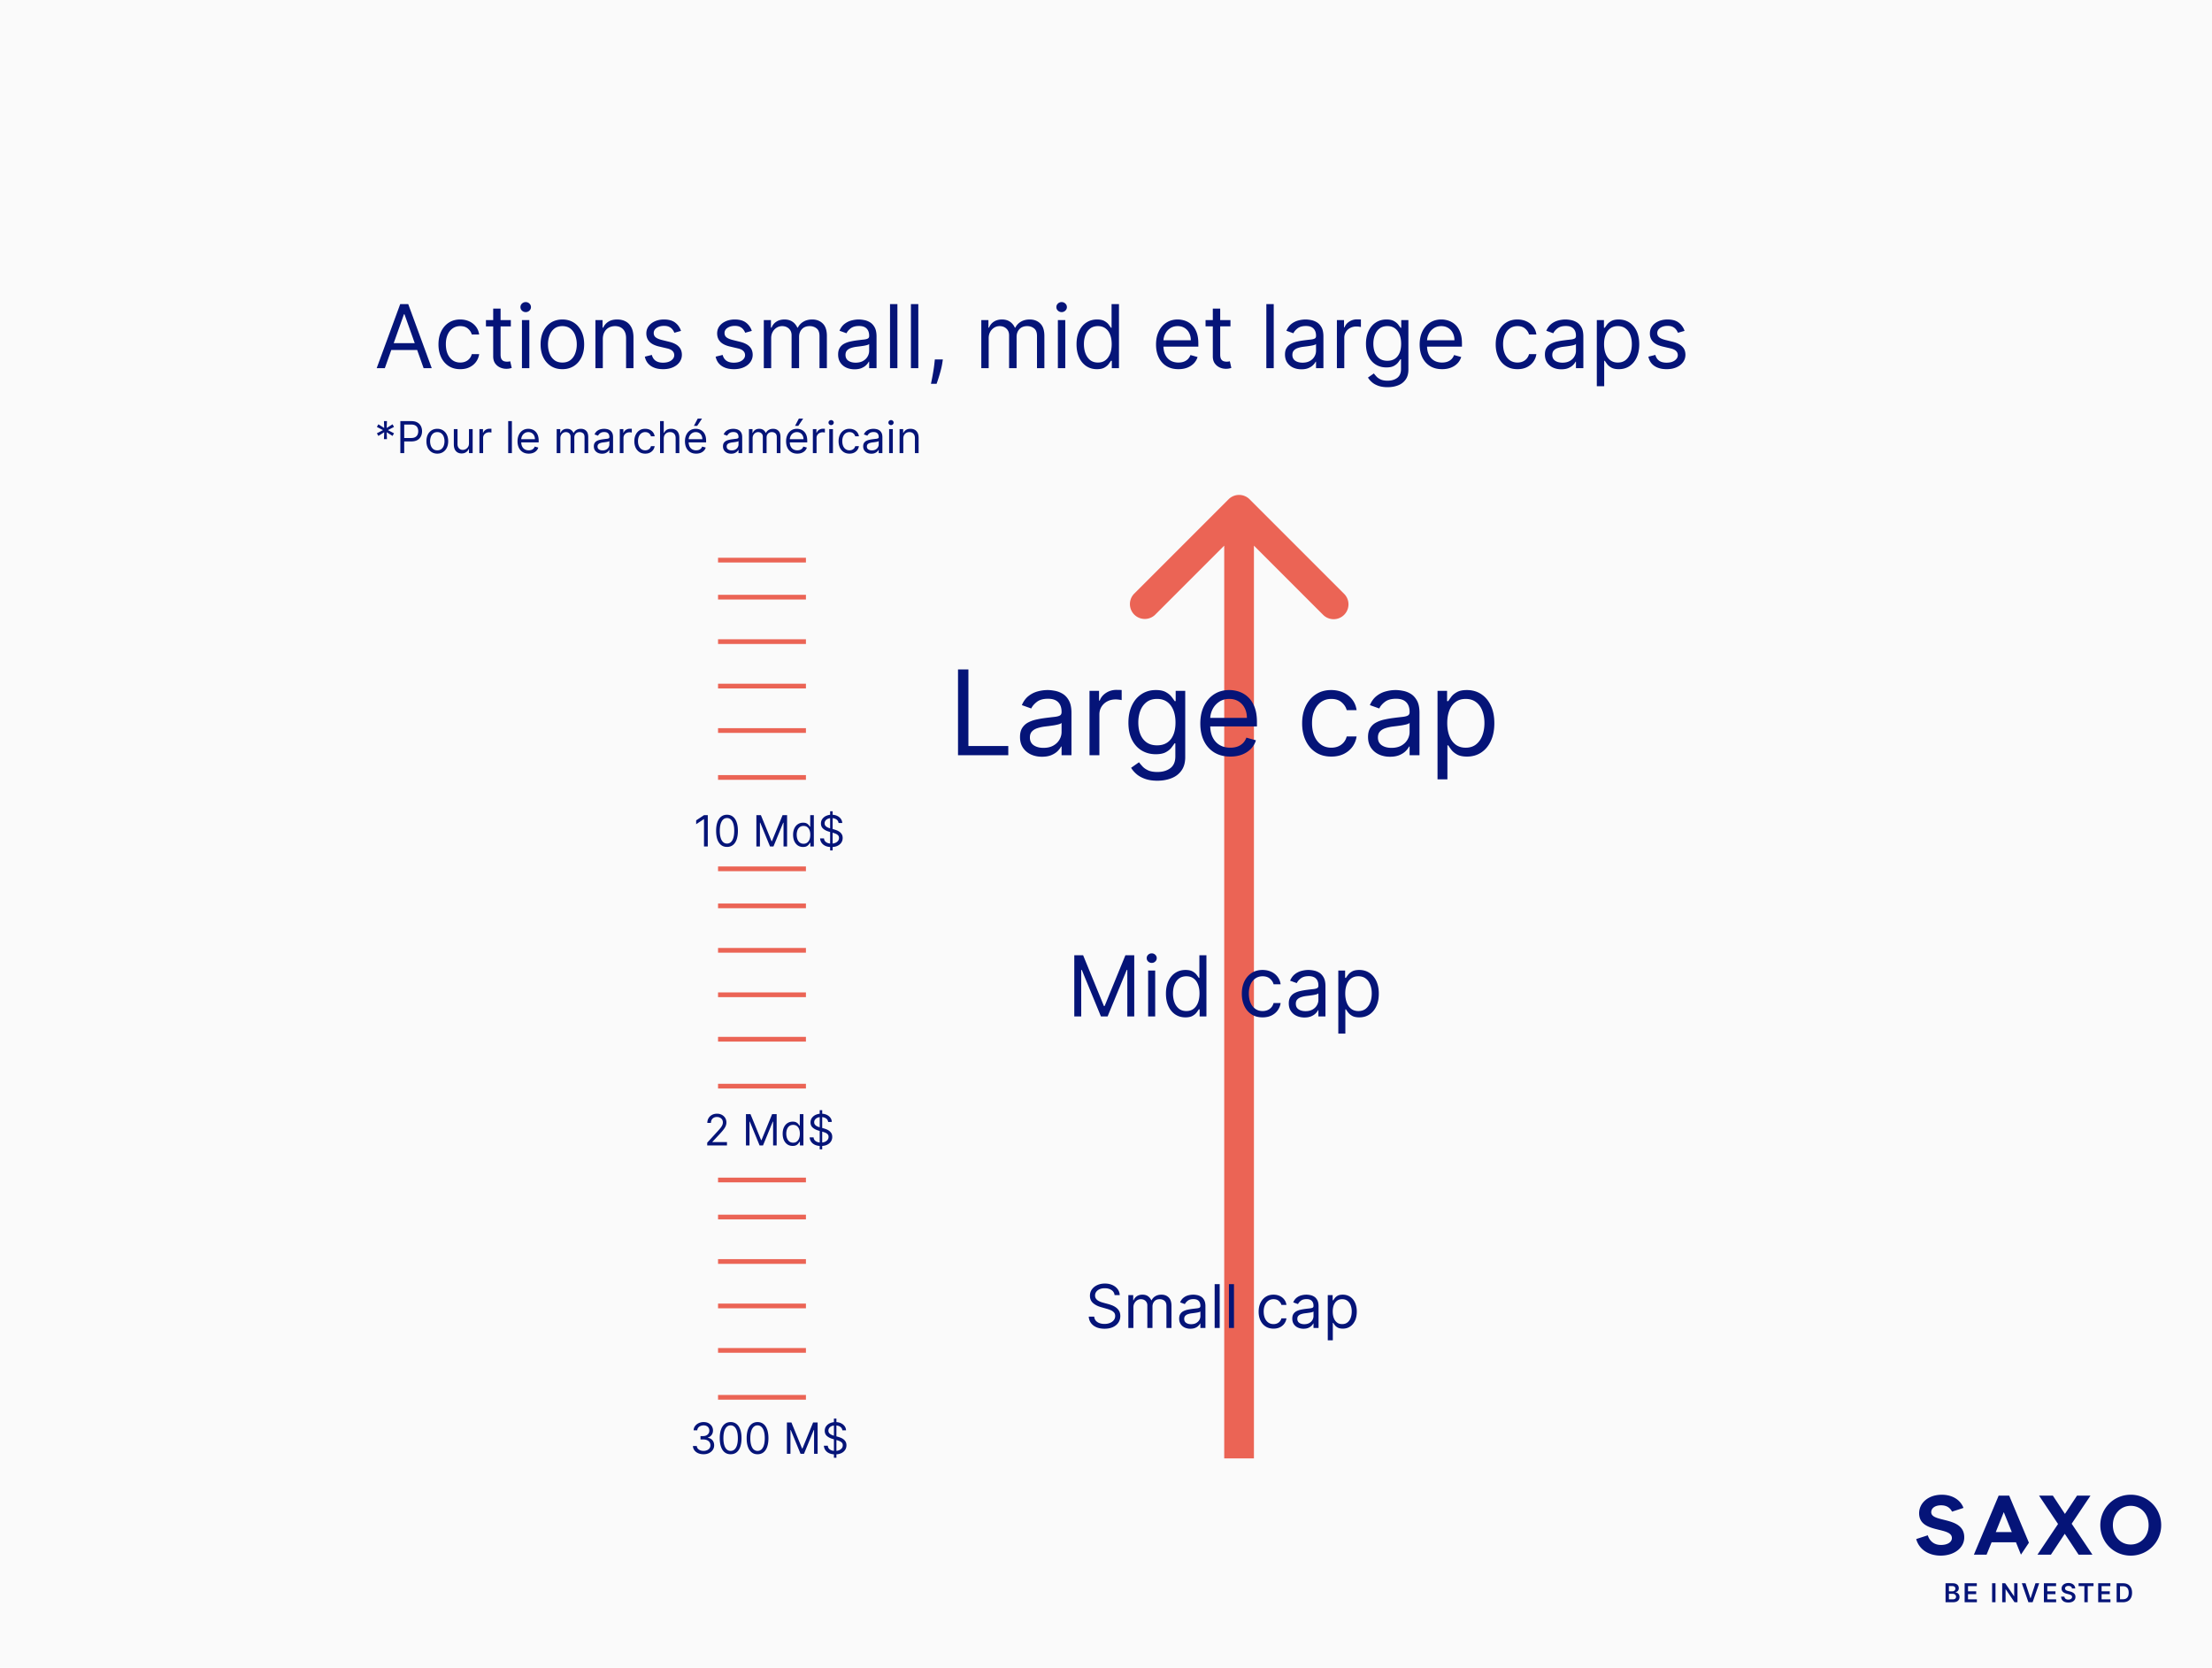
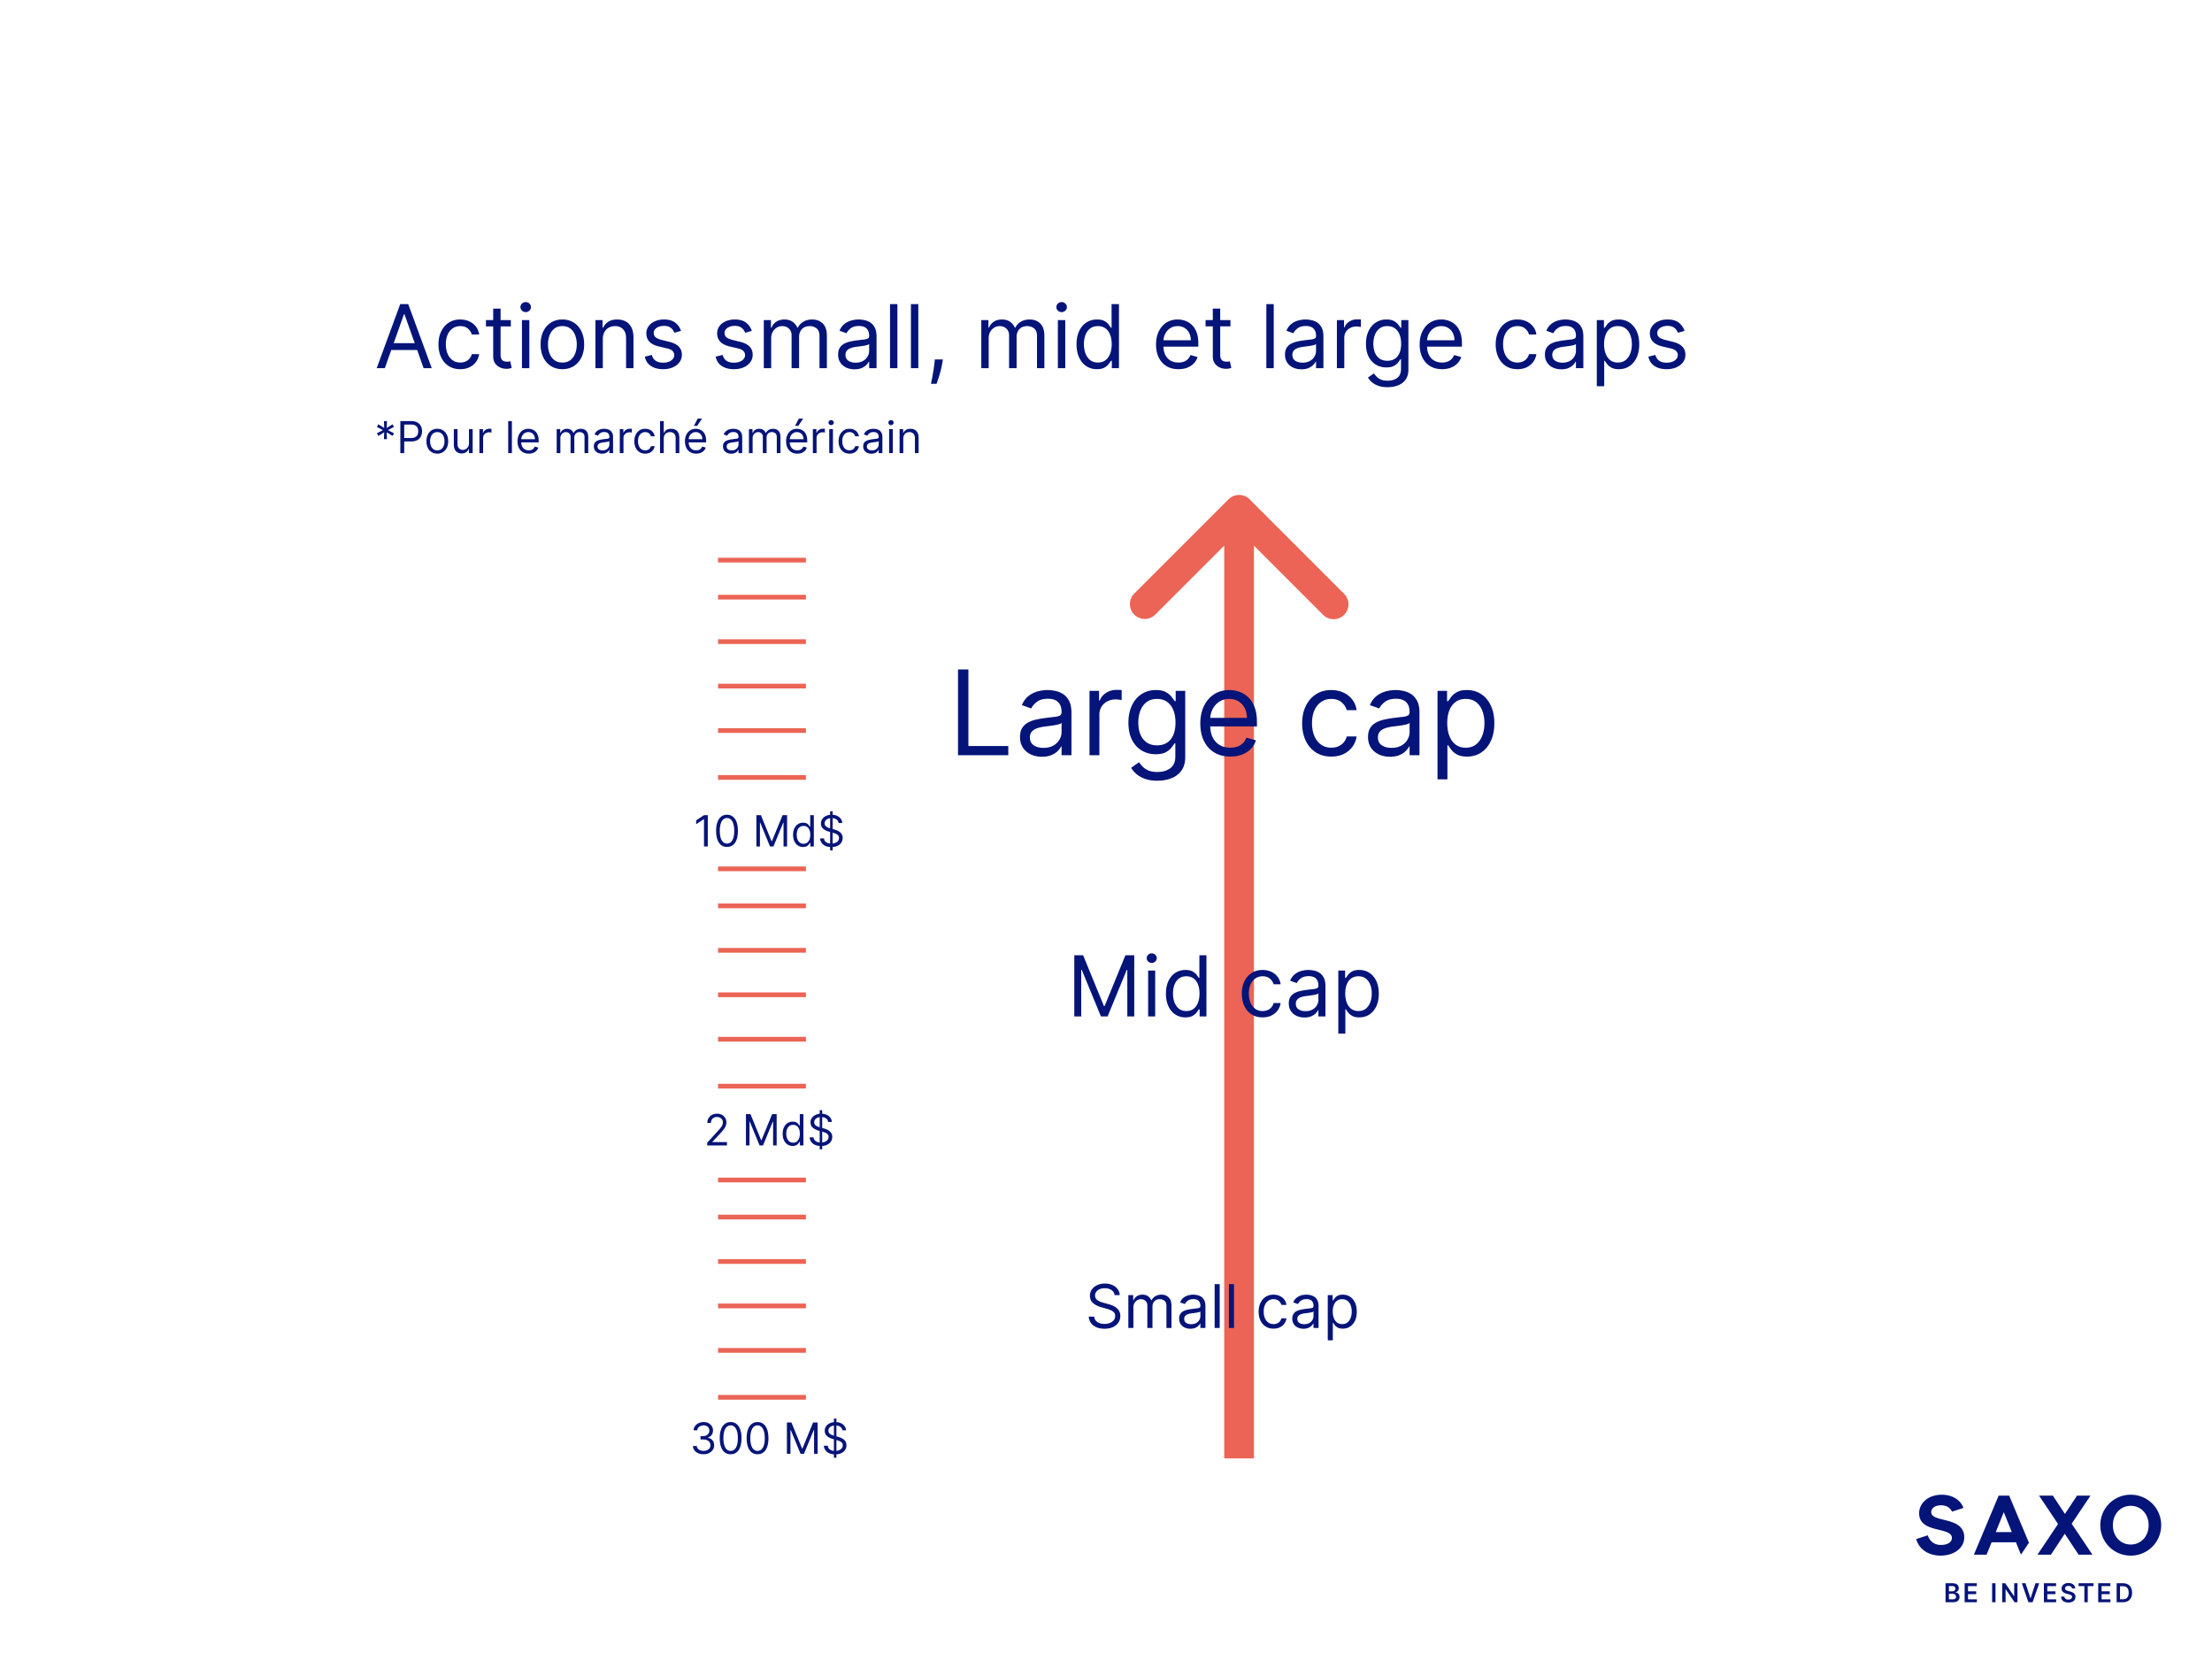
<svg xmlns="http://www.w3.org/2000/svg" width="703" height="530" fill="none">
-   <path fill="#FAFAFA" d="M0 0h703v530H0z" />
  <path fill="#051478" d="M122.301 117h-2.585l7.477-20.364h2.546L137.216 117h-2.585l-6.086-17.142h-.159zm.955-7.955h10.42v2.188h-10.42zm23.018 8.273q-2.148 0-3.699-1.014t-2.386-2.794-.835-4.067q0-2.327.855-4.106.865-1.79 2.406-2.794 1.552-1.015 3.619-1.015 1.611 0 2.904.597a5.6 5.6 0 0 1 2.118 1.67q.825 1.075 1.024 2.506h-2.347q-.268-1.044-1.193-1.849-.915-.816-2.466-.816-1.373 0-2.406.716-1.024.706-1.601 1.999-.567 1.282-.567 3.013 0 1.77.557 3.082.567 1.312 1.591 2.038 1.034.726 2.426.726.915 0 1.661-.318a3.4 3.4 0 0 0 1.262-.915 3.5 3.5 0 0 0 .736-1.432h2.347a5.44 5.44 0 0 1-.985 2.437q-.775 1.073-2.058 1.71-1.272.626-2.963.626m16.078-15.591v1.989h-7.914v-1.989zm-5.608-3.659h2.347v14.557q0 .995.288 1.491.299.487.756.657.467.159.984.159.388 0 .637-.04l.397-.08.478 2.108q-.238.09-.667.179-.427.1-1.083.1a4.7 4.7 0 0 1-1.949-.428 3.87 3.87 0 0 1-1.571-1.302q-.617-.875-.617-2.208zM165.882 117v-15.273h2.347V117zm1.193-17.818q-.686 0-1.183-.468a1.5 1.5 0 0 1-.487-1.123 1.5 1.5 0 0 1 .487-1.124 1.67 1.67 0 0 1 1.183-.467q.687 0 1.174.467.497.468.497 1.124t-.497 1.124a1.64 1.64 0 0 1-1.174.467m11.656 18.136q-2.068 0-3.629-.984-1.551-.985-2.426-2.754-.865-1.77-.865-4.137 0-2.386.865-4.166.875-1.78 2.426-2.764 1.561-.984 3.629-.985 2.068 0 3.619.985 1.561.984 2.427 2.764.875 1.78.875 4.166 0 2.367-.875 4.137-.865 1.77-2.427 2.754-1.55.984-3.619.984m0-2.108q1.571 0 2.585-.805 1.015-.806 1.502-2.118a8.1 8.1 0 0 0 .487-2.844 8.2 8.2 0 0 0-.487-2.854q-.487-1.322-1.502-2.137-1.013-.816-2.585-.816-1.57 0-2.585.816-1.014.815-1.501 2.137a8.2 8.2 0 0 0-.488 2.854q0 1.532.488 2.844.487 1.313 1.501 2.118t2.585.805m12.849-7.398V117h-2.346v-15.273h2.267v2.387h.199a4.36 4.36 0 0 1 1.63-1.87q1.094-.716 2.824-.716 1.551 0 2.715.637 1.162.626 1.809 1.909.647 1.272.647 3.221V117h-2.347v-9.545q0-1.8-.935-2.804-.935-1.015-2.565-1.015-1.124 0-2.009.488a3.5 3.5 0 0 0-1.382 1.421q-.507.936-.507 2.267m24.851-2.664-2.108.596a4 4 0 0 0-.587-1.024q-.377-.507-1.034-.835-.656-.328-1.68-.328-1.403 0-2.337.646-.925.637-.925 1.621 0 .875.637 1.382.636.507 1.988.845l2.267.557q2.049.496 3.053 1.521 1.004 1.014 1.004 2.615 0 1.313-.756 2.347-.746 1.034-2.088 1.631-1.341.596-3.122.596-2.337 0-3.868-1.014t-1.939-2.963l2.228-.557q.318 1.233 1.203 1.85.894.616 2.336.616 1.641 0 2.606-.696.974-.706.974-1.69 0-.796-.557-1.333-.556-.546-1.71-.815l-2.545-.597q-2.099-.497-3.083-1.541-.974-1.054-.974-2.635 0-1.293.726-2.287.735-.994 1.998-1.561 1.273-.567 2.884-.567 2.267 0 3.559.995 1.303.995 1.85 2.625m22.504 0-2.108.596a4 4 0 0 0-.587-1.024q-.378-.507-1.034-.835-.657-.328-1.68-.328-1.403 0-2.337.646-.925.637-.925 1.621 0 .875.637 1.382.636.507 1.988.845l2.267.557q2.049.496 3.053 1.521 1.004 1.014 1.004 2.615 0 1.313-.756 2.347-.746 1.034-2.088 1.631-1.342.596-3.122.596-2.337 0-3.868-1.014t-1.939-2.963l2.228-.557q.318 1.233 1.203 1.85.894.616 2.336.616 1.642 0 2.605-.696.975-.706.975-1.69 0-.796-.557-1.333-.556-.546-1.71-.815l-2.546-.597q-2.097-.497-3.082-1.541-.974-1.054-.974-2.635 0-1.293.725-2.287.736-.994 1.999-1.561 1.273-.567 2.884-.567 2.266 0 3.559.995 1.303.995 1.85 2.625m3.81 11.852v-15.273h2.267v2.387h.199q.477-1.224 1.541-1.9 1.065-.686 2.556-.686 1.51 0 2.516.686 1.014.676 1.58 1.9h.16a4.44 4.44 0 0 1 1.76-1.88q1.173-.706 2.813-.706 2.049 0 3.351 1.283 1.303 1.273 1.303 3.967V117h-2.347v-10.222q0-1.69-.924-2.416-.926-.726-2.178-.726-1.611 0-2.496.975-.885.964-.885 2.446V117h-2.386v-10.46q0-1.303-.845-2.098-.846-.806-2.178-.806-.915 0-1.71.488a3.67 3.67 0 0 0-1.273 1.352q-.477.855-.477 1.979V117zm28.831.358q-1.452 0-2.635-.547a4.5 4.5 0 0 1-1.88-1.601q-.696-1.053-.696-2.545 0-1.313.517-2.128.517-.825 1.383-1.293a7.3 7.3 0 0 1 1.909-.696 23 23 0 0 1 2.118-.378q1.392-.178 2.257-.268.875-.1 1.272-.328.408-.23.408-.796v-.079q0-1.472-.805-2.287-.796-.815-2.417-.815-1.68 0-2.634.735-.955.737-1.343 1.571l-2.227-.795q.597-1.392 1.591-2.168a6 6 0 0 1 2.187-1.093 9 9 0 0 1 2.347-.319q.736 0 1.69.179a5.4 5.4 0 0 1 1.86.706q.904.537 1.501 1.621t.597 2.904V117h-2.347v-2.068h-.119q-.239.497-.796 1.064t-1.481.964q-.925.398-2.257.398m.358-2.108q1.392 0 2.346-.547.964-.546 1.452-1.412a3.6 3.6 0 0 0 .497-1.819v-2.148q-.149.179-.656.328a11 11 0 0 1-1.154.249q-.645.1-1.262.179-.607.07-.985.119-.915.119-1.71.388-.786.258-1.273.785-.477.517-.477 1.412 0 1.223.905 1.85.915.616 2.317.616m13.271-18.614V117h-2.346V96.636zm6.645 0V117h-2.347V96.636zm7.798 17.58-.159 1.074a22 22 0 0 1-.517 2.426 47 47 0 0 1-.706 2.436 76 76 0 0 1-.607 1.82h-1.79l.338-1.681q.21-1.044.418-2.336.219-1.284.358-2.625l.119-1.114zM311.87 117v-15.273h2.267v2.387h.199q.477-1.224 1.541-1.9 1.065-.686 2.556-.686 1.51 0 2.516.686 1.014.676 1.58 1.9h.16a4.44 4.44 0 0 1 1.76-1.88q1.173-.706 2.813-.706 2.049 0 3.351 1.283 1.303 1.273 1.303 3.967V117h-2.347v-10.222q0-1.69-.924-2.416-.926-.726-2.178-.726-1.611 0-2.496.975-.885.964-.885 2.446V117H320.7v-10.46q0-1.303-.845-2.098-.846-.806-2.178-.806-.915 0-1.71.488a3.67 3.67 0 0 0-1.273 1.352q-.477.855-.477 1.979V117zm24.336 0v-15.273h2.347V117zm1.194-17.818a1.67 1.67 0 0 1-1.184-.468 1.5 1.5 0 0 1-.487-1.123 1.5 1.5 0 0 1 .487-1.124A1.67 1.67 0 0 1 337.4 96q.685 0 1.173.467.497.468.497 1.124t-.497 1.124a1.64 1.64 0 0 1-1.173.467m11.218 18.136q-1.909 0-3.371-.964-1.462-.975-2.287-2.745-.825-1.779-.825-4.206 0-2.406.825-4.176t2.297-2.734 3.401-.965q1.491 0 2.356.498.876.487 1.333 1.113.467.616.725 1.014h.199v-7.517h2.347V117h-2.267v-2.347h-.279q-.258.418-.735 1.054-.478.627-1.363 1.124-.885.487-2.356.487m.318-2.108q1.412 0 2.386-.736.975-.745 1.482-2.058.507-1.322.507-3.052 0-1.711-.497-2.993-.498-1.293-1.472-2.009-.974-.726-2.406-.726-1.491 0-2.486.766-.984.756-1.481 2.058-.487 1.293-.487 2.904 0 1.63.497 2.963.507 1.322 1.491 2.108.995.775 2.466.775m25.584 2.108q-2.208 0-3.808-.974-1.592-.984-2.456-2.745-.855-1.77-.855-4.116t.855-4.136q.864-1.8 2.406-2.804 1.55-1.015 3.619-1.015 1.194 0 2.357.398a5.84 5.84 0 0 1 2.118 1.293q.954.885 1.521 2.346.567 1.463.567 3.6v.994h-11.773v-2.028h9.386q0-1.293-.517-2.307a3.9 3.9 0 0 0-1.451-1.601q-.935-.587-2.208-.587-1.401 0-2.426.696a4.6 4.6 0 0 0-1.561 1.79 5.26 5.26 0 0 0-.547 2.367v1.352q0 1.73.597 2.933.606 1.194 1.68 1.82 1.074.616 2.496.616.924 0 1.67-.258a3.6 3.6 0 0 0 1.303-.796q.546-.537.845-1.332l2.267.636a5.04 5.04 0 0 1-1.203 2.029q-.844.864-2.088 1.352-1.243.477-2.794.477m16.535-15.591v1.989h-7.914v-1.989zm-5.608-3.659h2.347v14.557q0 .995.288 1.491.299.487.756.657.468.159.984.159.388 0 .637-.04l.398-.08.477 2.108q-.238.09-.666.179-.428.1-1.084.1a4.7 4.7 0 0 1-1.949-.428 3.9 3.9 0 0 1-1.571-1.302q-.617-.875-.617-2.208zm19.36-1.432V117h-2.347V96.636zm8.792 20.722q-1.452 0-2.635-.547a4.5 4.5 0 0 1-1.879-1.601q-.696-1.053-.696-2.545 0-1.313.517-2.128.517-.825 1.382-1.293a7.3 7.3 0 0 1 1.909-.696 23 23 0 0 1 2.118-.378q1.392-.178 2.257-.268.875-.1 1.273-.328.408-.23.407-.796v-.079q0-1.472-.805-2.287-.795-.815-2.416-.815-1.68 0-2.635.735-.954.737-1.342 1.571l-2.228-.795q.597-1.392 1.591-2.168a6 6 0 0 1 2.188-1.093 9 9 0 0 1 2.346-.319q.736 0 1.691.179a5.4 5.4 0 0 1 1.859.706q.905.537 1.501 1.621.597 1.084.597 2.904V117h-2.347v-2.068h-.119q-.238.497-.795 1.064-.556.567-1.482.964-.925.398-2.257.398m.358-2.108q1.392 0 2.347-.547.965-.546 1.451-1.412a3.6 3.6 0 0 0 .497-1.819v-2.148q-.149.179-.656.328-.497.14-1.153.249-.646.1-1.263.179-.606.07-.984.119-.915.119-1.711.388-.784.258-1.272.785-.478.517-.478 1.412 0 1.223.905 1.85.915.616 2.317.616m10.925 1.75v-15.273h2.267v2.307h.159q.418-1.134 1.512-1.839 1.093-.706 2.466-.706.258 0 .646.01.387.01.586.029v2.387a7 7 0 0 0-.546-.09 5.4 5.4 0 0 0-.885-.069q-1.115 0-1.989.467a3.5 3.5 0 0 0-1.372 1.273q-.498.806-.497 1.839V117zM441 123.045q-1.7 0-2.923-.437-1.223-.427-2.039-1.134a6.2 6.2 0 0 1-1.282-1.491l1.869-1.313q.318.418.805.955.487.547 1.333.945.855.407 2.237.407 1.849 0 3.053-.895 1.203-.894 1.203-2.804v-3.102h-.199q-.26.418-.736 1.034-.467.607-1.352 1.084-.875.468-2.367.467-1.85 0-3.321-.875-1.46-.874-2.317-2.545-.845-1.67-.845-4.057 0-2.347.826-4.087.825-1.75 2.296-2.704 1.473-.965 3.401-.965 1.491 0 2.367.498.884.487 1.352 1.113.477.616.736 1.014h.238v-2.426h2.267v15.711q0 1.968-.895 3.201-.885 1.243-2.386 1.82-1.491.586-3.321.586m-.08-8.392q1.412 0 2.387-.646.974-.647 1.481-1.859.507-1.213.507-2.904 0-1.65-.497-2.913t-1.471-1.979q-.975-.716-2.407-.716-1.49 0-2.485.756-.985.756-1.482 2.028-.487 1.273-.487 2.824 0 1.591.497 2.814.507 1.213 1.492 1.909.993.686 2.465.686m17.381 2.665q-2.207 0-3.808-.974-1.591-.984-2.456-2.745-.855-1.77-.855-4.116t.855-4.136q.865-1.8 2.406-2.804 1.552-1.015 3.619-1.015 1.193 0 2.357.398a5.8 5.8 0 0 1 2.118 1.293q.954.885 1.521 2.346.567 1.463.567 3.6v.994h-11.773v-2.028h9.387q0-1.293-.517-2.307a3.9 3.9 0 0 0-1.452-1.601q-.934-.587-2.208-.587-1.401 0-2.426.696a4.6 4.6 0 0 0-1.561 1.79 5.3 5.3 0 0 0-.547 2.367v1.352q0 1.73.597 2.933.606 1.194 1.68 1.82 1.074.616 2.496.616.925 0 1.671-.258a3.6 3.6 0 0 0 1.302-.796q.547-.537.845-1.332l2.267.636a5 5 0 0 1-1.203 2.029q-.844.864-2.088 1.352-1.242.477-2.794.477m23.973 0q-2.148 0-3.699-1.014t-2.386-2.794-.835-4.067q0-2.327.855-4.106.865-1.79 2.406-2.794 1.552-1.015 3.619-1.015 1.611 0 2.904.597a5.6 5.6 0 0 1 2.118 1.67q.825 1.075 1.024 2.506h-2.347q-.268-1.044-1.193-1.849-.915-.816-2.466-.816-1.372 0-2.406.716-1.024.706-1.601 1.999-.567 1.282-.567 3.013 0 1.77.557 3.082.567 1.312 1.591 2.038 1.034.726 2.426.726.915 0 1.661-.318a3.4 3.4 0 0 0 1.262-.915 3.5 3.5 0 0 0 .736-1.432h2.347a5.44 5.44 0 0 1-.985 2.437q-.776 1.073-2.058 1.71-1.272.626-2.963.626m13.931.04q-1.452 0-2.635-.547a4.5 4.5 0 0 1-1.88-1.601q-.696-1.053-.696-2.545 0-1.313.517-2.128.518-.825 1.382-1.293a7.3 7.3 0 0 1 1.91-.696 23 23 0 0 1 2.117-.378 99 99 0 0 1 2.258-.268q.875-.1 1.272-.328.408-.23.408-.796v-.079q0-1.472-.805-2.287-.796-.815-2.417-.815-1.68 0-2.635.735-.954.737-1.342 1.571l-2.227-.795q.597-1.392 1.591-2.168a6 6 0 0 1 2.187-1.093 9 9 0 0 1 2.347-.319q.736 0 1.69.179a5.4 5.4 0 0 1 1.86.706q.904.537 1.501 1.621t.597 2.904V117h-2.347v-2.068h-.119q-.239.497-.796 1.064t-1.481.964q-.925.398-2.257.398m.357-2.108q1.393 0 2.347-.547.964-.546 1.452-1.412a3.6 3.6 0 0 0 .497-1.819v-2.148q-.149.179-.656.328a11 11 0 0 1-1.154.249q-.647.1-1.262.179-.607.07-.985.119-.915.119-1.71.388-.786.258-1.273.785-.477.517-.477 1.412 0 1.223.905 1.85.915.616 2.316.616m10.926 7.477v-21h2.267v2.426h.278q.258-.398.716-1.014.467-.626 1.332-1.113.875-.498 2.367-.498 1.929 0 3.4.965 1.472.964 2.297 2.734t.826 4.176q0 2.427-.826 4.206-.825 1.77-2.287 2.745-1.462.964-3.37.964-1.472 0-2.357-.487-.885-.497-1.362-1.124a15 15 0 0 1-.736-1.054h-.199v8.074zm2.306-13.363q0 1.73.507 3.052.508 1.313 1.482 2.058.975.736 2.386.736 1.472 0 2.456-.775.994-.786 1.492-2.108.507-1.333.507-2.963 0-1.611-.497-2.904-.487-1.302-1.482-2.058-.984-.765-2.476-.766-1.431 0-2.406.726-.974.716-1.471 2.009-.498 1.282-.498 2.993m25.574-4.216-2.108.596a4 4 0 0 0-.586-1.024q-.378-.507-1.034-.835-.657-.328-1.681-.328-1.401 0-2.336.646-.925.637-.925 1.621 0 .875.636 1.382t1.989.845l2.267.557q2.048.496 3.052 1.521 1.005 1.014 1.005 2.615 0 1.313-.756 2.347-.745 1.034-2.088 1.631-1.343.596-3.122.596-2.337 0-3.868-1.014t-1.939-2.963l2.227-.557q.318 1.233 1.203 1.85.895.616 2.337.616 1.64 0 2.605-.696.975-.706.975-1.69 0-.796-.557-1.333-.558-.546-1.711-.815l-2.545-.597q-2.098-.497-3.082-1.541-.975-1.054-.975-2.635 0-1.293.726-2.287.736-.994 1.999-1.561 1.272-.567 2.883-.567 2.267 0 3.56.995 1.303.995 1.849 2.625m-413.345 34.397.079-2.187-1.849 1.173-.477-.835 1.948-1.014-1.948-1.014.477-.836 1.849 1.174-.079-2.188h.954l-.079 2.188 1.849-1.174.477.836-1.948 1.014 1.948 1.014-.477.835-1.849-1.173.079 2.187zm5.21 4.455v-10.182h3.44q1.199 0 1.959.433a2.7 2.7 0 0 1 1.134 1.158q.368.73.368 1.631 0 .9-.368 1.635a2.74 2.74 0 0 1-1.124 1.174q-.76.432-1.949.432h-2.466v-1.093h2.426q.82 0 1.318-.284a1.7 1.7 0 0 0 .721-.766q.228-.487.228-1.098a2.5 2.5 0 0 0-.228-1.094 1.64 1.64 0 0 0-.726-.756q-.502-.278-1.332-.278h-2.168V144zm11.748.159q-1.034 0-1.815-.492a3.35 3.35 0 0 1-1.213-1.377q-.432-.886-.432-2.068 0-1.194.432-2.084a3.35 3.35 0 0 1 1.213-1.382q.78-.492 1.815-.492t1.809.492a3.3 3.3 0 0 1 1.214 1.382q.437.89.437 2.084 0 1.183-.437 2.068a3.3 3.3 0 0 1-1.214 1.377q-.775.492-1.809.492m0-1.054q.785 0 1.292-.403a2.36 2.36 0 0 0 .751-1.059q.244-.656.244-1.421 0-.766-.244-1.427a2.4 2.4 0 0 0-.751-1.069q-.507-.408-1.292-.408-.786 0-1.293.408a2.4 2.4 0 0 0-.75 1.069 4.1 4.1 0 0 0-.244 1.427q0 .765.244 1.421.243.657.75 1.059.507.403 1.293.403m10.064-2.227v-4.514h1.173V144h-1.173v-1.293h-.08a2.5 2.5 0 0 1-.835.99q-.567.402-1.432.402a2.55 2.55 0 0 1-1.273-.313 2.2 2.2 0 0 1-.875-.954q-.318-.642-.318-1.616v-4.852h1.173v4.772q0 .835.468 1.333.473.497 1.203.497.437 0 .89-.224.458-.224.765-.686.314-.462.314-1.178m3.322 3.122v-7.636h1.133v1.153h.08q.208-.566.756-.92a2.22 2.22 0 0 1 1.233-.353q.129 0 .323.005.194.006.293.015v1.193a4 4 0 0 0-.273-.044 2.6 2.6 0 0 0-.443-.035q-.557 0-.994.234a1.712 1.712 0 0 0-.935 1.556V144zm10.32-10.182V144h-1.174v-10.182zm5.35 10.341q-1.104 0-1.904-.487a3.3 3.3 0 0 1-1.228-1.372q-.427-.885-.427-2.059 0-1.173.427-2.068.434-.9 1.203-1.402.776-.507 1.81-.507.596 0 1.178.199.582.2 1.059.646.477.442.761 1.174.283.73.283 1.799v.498h-5.886v-1.015h4.693q0-.646-.258-1.153a1.95 1.95 0 0 0-.726-.8q-.468-.294-1.104-.294-.701 0-1.213.348a2.3 2.3 0 0 0-.781.895 2.6 2.6 0 0 0-.273 1.183v.676q0 .866.298 1.467.303.597.84.91.537.308 1.248.308.463 0 .836-.129.377-.135.651-.398.273-.269.422-.666l1.134.318q-.179.577-.602 1.014a2.9 2.9 0 0 1-1.044.676q-.621.24-1.397.239m8.885-.159v-7.636h1.133v1.193h.099q.24-.611.771-.95.533-.343 1.278-.343.756 0 1.258.343.507.339.79.95h.08q.292-.592.88-.94.587-.353 1.407-.353 1.024 0 1.675.642.651.636.651 1.983V144h-1.173v-5.111q0-.845-.462-1.208a1.7 1.7 0 0 0-1.089-.363q-.806 0-1.248.487-.443.483-.443 1.223V144h-1.193v-5.23q0-.651-.422-1.049-.423-.403-1.089-.403-.458 0-.855.244a1.84 1.84 0 0 0-.637.676 2 2 0 0 0-.238.989V144zm14.415.179q-.726 0-1.318-.273a2.27 2.27 0 0 1-.939-.801q-.348-.526-.348-1.273 0-.656.258-1.064.258-.412.691-.646t.955-.348q.527-.118 1.059-.189.696-.089 1.128-.134.438-.05.637-.164.203-.114.203-.398v-.04q0-.735-.402-1.143-.398-.408-1.208-.408-.841 0-1.318.368t-.671.786l-1.114-.398q.298-.696.796-1.084a3 3 0 0 1 1.093-.547 4.6 4.6 0 0 1 1.174-.159q.368 0 .845.09.481.084.93.353.452.269.75.81.299.541.299 1.452V144h-1.174v-1.034h-.059q-.12.249-.398.532-.279.284-.741.482-.462.2-1.128.199m.179-1.054q.696 0 1.173-.273.482-.274.726-.706.248-.433.248-.91v-1.074q-.074.09-.328.164a6 6 0 0 1-.576.124q-.323.05-.632.09-.303.035-.492.059-.457.06-.855.194a1.5 1.5 0 0 0-.637.393q-.238.258-.238.706 0 .612.452.925.457.308 1.159.308m5.462.875v-7.636h1.134v1.153h.079q.208-.566.756-.92a2.22 2.22 0 0 1 1.233-.353q.13 0 .323.005.194.006.293.015v1.193a4 4 0 0 0-.273-.044 2.6 2.6 0 0 0-.443-.035q-.556 0-.994.234a1.712 1.712 0 0 0-.935 1.556V144zm8.079.159q-1.074 0-1.849-.507a3.3 3.3 0 0 1-1.194-1.397q-.417-.89-.417-2.033 0-1.164.427-2.054a3.4 3.4 0 0 1 1.203-1.397q.776-.507 1.81-.507.805 0 1.452.298.646.299 1.059.836a2.6 2.6 0 0 1 .512 1.253h-1.173a1.82 1.82 0 0 0-.597-.925q-.458-.408-1.233-.408a2.06 2.06 0 0 0-1.203.358q-.512.353-.801.999-.282.642-.283 1.507 0 .885.278 1.541.284.656.796 1.019.517.363 1.213.363.458 0 .83-.159.373-.159.632-.457.258-.299.368-.716h1.173a2.7 2.7 0 0 1-.492 1.218 2.76 2.76 0 0 1-1.029.855q-.638.313-1.482.313m5.891-4.753V144h-1.173v-10.182h1.173v3.739h.1q.268-.592.805-.94.542-.353 1.442-.353.78 0 1.367.313.586.308.91.95.328.636.328 1.621V144h-1.173v-4.773q0-.909-.473-1.407-.467-.502-1.297-.502-.577 0-1.034.244-.452.243-.716.711-.258.467-.259 1.133m10.3 4.753q-1.103 0-1.904-.487a3.27 3.27 0 0 1-1.228-1.372q-.427-.885-.427-2.059 0-1.173.427-2.068.433-.9 1.203-1.402.776-.507 1.81-.507.596 0 1.178.199.582.2 1.059.646.477.442.761 1.174.283.73.283 1.799v.498h-5.886v-1.015h4.693q0-.646-.259-1.153a1.95 1.95 0 0 0-.725-.8q-.468-.294-1.104-.294-.701 0-1.213.348a2.3 2.3 0 0 0-.781.895 2.6 2.6 0 0 0-.273 1.183v.676q0 .866.298 1.467.303.597.84.91.537.308 1.248.308.462 0 .835-.129.378-.135.652-.398.273-.269.422-.666l1.134.318q-.179.577-.602 1.014a2.9 2.9 0 0 1-1.044.676q-.621.24-1.397.239m-.716-8.829 1.213-2.307h1.373l-1.552 2.307zm11.848 8.849q-.726 0-1.318-.273a2.27 2.27 0 0 1-.939-.801q-.348-.526-.348-1.273 0-.656.258-1.064.258-.412.691-.646t.955-.348q.527-.118 1.059-.189.696-.089 1.128-.134.438-.05.636-.164.204-.114.204-.398v-.04q0-.735-.402-1.143-.398-.408-1.208-.408-.841 0-1.318.368t-.671.786l-1.114-.398q.298-.696.796-1.084a3 3 0 0 1 1.093-.547 4.6 4.6 0 0 1 1.174-.159q.368 0 .845.09.481.084.93.353.451.269.75.81t.299 1.452V144h-1.174v-1.034h-.059q-.12.249-.398.532-.279.284-.741.482-.462.2-1.128.199m.179-1.054q.696 0 1.173-.273.482-.274.726-.706.248-.433.248-.91v-1.074q-.074.09-.328.164a6 6 0 0 1-.577.124 29 29 0 0 1-.631.09q-.303.035-.492.059-.458.06-.855.194a1.5 1.5 0 0 0-.637.393q-.238.258-.238.706 0 .612.452.925.457.308 1.159.308m5.462.875v-7.636h1.134v1.193h.099a1.92 1.92 0 0 1 .771-.95q.531-.343 1.277-.343.756 0 1.258.343.507.339.791.95h.079q.294-.592.88-.94.587-.353 1.407-.353 1.024 0 1.676.642.651.636.651 1.983V144h-1.173v-5.111q0-.845-.463-1.208a1.7 1.7 0 0 0-1.089-.363q-.805 0-1.247.487-.443.483-.443 1.223V144h-1.193v-5.23q0-.651-.423-1.049-.422-.403-1.088-.403-.457 0-.856.244a1.84 1.84 0 0 0-.636.676 2 2 0 0 0-.239.989V144zm15.37.159q-1.104 0-1.904-.487a3.27 3.27 0 0 1-1.228-1.372q-.428-.885-.428-2.059 0-1.173.428-2.068.432-.9 1.203-1.402.775-.507 1.809-.507.597 0 1.179.199.582.2 1.059.646.477.442.76 1.174.284.73.284 1.799v.498h-5.887v-1.015h4.694q0-.646-.259-1.153a1.94 1.94 0 0 0-.726-.8q-.466-.294-1.104-.294-.7 0-1.213.348a2.3 2.3 0 0 0-.78.895 2.6 2.6 0 0 0-.274 1.183v.676q0 .866.299 1.467.303.597.84.91.537.308 1.248.308.462 0 .835-.129.378-.135.651-.398.274-.269.423-.666l1.133.318a2.5 2.5 0 0 1-.601 1.014q-.423.433-1.044.676-.621.24-1.397.239m-.716-8.829 1.213-2.307h1.372l-1.551 2.307zm5.663 8.67v-7.636h1.133v1.153h.08q.209-.566.755-.92a2.23 2.23 0 0 1 1.233-.353q.13 0 .323.005.194.006.294.015v1.193a4 4 0 0 0-.274-.044 2.6 2.6 0 0 0-.442-.035 2.1 2.1 0 0 0-.995.234 1.76 1.76 0 0 0-.686.636 1.7 1.7 0 0 0-.248.92V144zm5.209 0v-7.636h1.173V144zm.596-8.909a.83.83 0 0 1-.592-.234.75.75 0 0 1-.243-.562.75.75 0 0 1 .243-.561.83.83 0 0 1 .592-.234q.343 0 .587.234a.74.74 0 0 1 .248.561.75.75 0 0 1-.248.562.82.82 0 0 1-.587.234m5.828 9.068q-1.074 0-1.849-.507a3.3 3.3 0 0 1-1.194-1.397q-.417-.89-.417-2.033 0-1.164.427-2.054a3.4 3.4 0 0 1 1.204-1.397q.776-.507 1.809-.507.805 0 1.452.298.646.299 1.059.836a2.6 2.6 0 0 1 .512 1.253h-1.173a1.82 1.82 0 0 0-.597-.925q-.458-.408-1.233-.408a2.06 2.06 0 0 0-1.203.358q-.512.353-.8.999-.284.642-.284 1.507 0 .885.279 1.541.283.656.795 1.019.517.363 1.213.363.458 0 .83-.159.373-.159.632-.457.258-.299.368-.716h1.173a2.7 2.7 0 0 1-.492 1.218 2.76 2.76 0 0 1-1.029.855q-.637.313-1.482.313m6.965.02q-.726 0-1.317-.273a2.26 2.26 0 0 1-.94-.801q-.348-.526-.348-1.273 0-.656.259-1.064a1.8 1.8 0 0 1 .691-.646q.432-.234.954-.348.528-.118 1.059-.189.696-.089 1.129-.134.437-.05.636-.164.204-.114.204-.398v-.04q0-.735-.403-1.143-.398-.408-1.208-.408-.84 0-1.317.368t-.671.786l-1.114-.398q.299-.696.795-1.084.503-.393 1.094-.547a4.6 4.6 0 0 1 1.173-.159q.368 0 .846.09.482.084.929.353.453.269.751.81t.298 1.452V144h-1.173v-1.034h-.06a2 2 0 0 1-.397.532q-.279.284-.741.482-.463.2-1.129.199m.179-1.054q.696 0 1.174-.273a1.87 1.87 0 0 0 .974-1.616v-1.074q-.075.09-.328.164a6 6 0 0 1-.577.124q-.323.05-.631.09l-.492.059a4.6 4.6 0 0 0-.856.194 1.5 1.5 0 0 0-.636.393q-.239.258-.239.706 0 .612.453.925.457.308 1.158.308m5.463.875v-7.636h1.173V144zm.596-8.909a.83.83 0 0 1-.591-.234.75.75 0 0 1-.244-.562q0-.328.244-.561a.83.83 0 0 1 .591-.234q.344 0 .587.234a.74.74 0 0 1 .249.561.74.74 0 0 1-.249.562.82.82 0 0 1-.587.234m3.899 4.315V144H285.9v-7.636h1.134v1.193h.099q.269-.582.815-.935.548-.358 1.412-.358.776 0 1.358.318.581.313.904.955.324.636.323 1.611V144h-1.173v-4.773q0-.9-.467-1.402-.467-.507-1.283-.507-.561 0-1.004.244a1.74 1.74 0 0 0-.691.711q-.254.467-.254 1.133M223.605 462.136q-.962 0-1.715-.33a2.95 2.95 0 0 1-1.191-.919 2.47 2.47 0 0 1-.477-1.376h1.225q.039.481.331.832.292.345.763.534.47.19 1.045.19.642 0 1.137-.224.496-.223.778-.622t.282-.923q0-.55-.272-.968a1.8 1.8 0 0 0-.798-.661q-.525-.238-1.283-.238h-.797v-1.069h.797q.593 0 1.04-.214.453-.213.705-.603.258-.388.258-.913 0-.506-.224-.88a1.5 1.5 0 0 0-.632-.583 2.04 2.04 0 0 0-.952-.209q-.516 0-.972.189a1.8 1.8 0 0 0-.739.54 1.4 1.4 0 0 0-.311.845h-1.167q.03-.782.472-1.37.442-.592 1.157-.924a3.7 3.7 0 0 1 1.579-.33q.924 0 1.585.374.66.37 1.015.977.355.608.355 1.312 0 .841-.442 1.434a2.25 2.25 0 0 1-1.191.822v.077q.943.156 1.473.802.53.642.53 1.59 0 .811-.443 1.458-.437.64-1.195 1.011-.759.369-1.726.369m8.598 0q-1.098 0-1.871-.598-.773-.602-1.181-1.745-.408-1.147-.408-2.77 0-1.614.408-2.756.413-1.147 1.186-1.75.777-.607 1.866-.607 1.09 0 1.862.607.777.603 1.186 1.75.413 1.142.413 2.756 0 1.623-.408 2.77-.409 1.143-1.182 1.745-.772.598-1.871.598m0-1.069q1.089 0 1.692-1.05.602-1.05.602-2.994 0-1.293-.277-2.202-.272-.909-.787-1.385a1.74 1.74 0 0 0-1.23-.476q-1.078 0-1.686 1.064-.608 1.06-.608 2.999 0 1.293.272 2.197.273.904.783 1.375.514.472 1.239.472m8.555 1.069q-1.1 0-1.872-.598-.773-.602-1.181-1.745-.408-1.147-.408-2.77 0-1.614.408-2.756.414-1.147 1.186-1.75.778-.607 1.867-.607t1.861.607q.778.603 1.186 1.75.413 1.142.413 2.756 0 1.623-.408 2.77-.408 1.143-1.181 1.745-.773.598-1.871.598m0-1.069q1.088 0 1.691-1.05t.603-2.994q0-1.293-.277-2.202-.272-.909-.788-1.385a1.74 1.74 0 0 0-1.229-.476q-1.08 0-1.687 1.064-.608 1.06-.608 2.999 0 1.293.273 2.197.272.904.782 1.375a1.77 1.77 0 0 0 1.24.472m9.331-9.021h1.439l3.383 8.263h.117l3.382-8.263h1.439V462h-1.128v-7.563h-.097l-3.11 7.563h-1.089l-3.111-7.563h-.097V462h-1.128zm14.938 11.198v-12.442h.797v12.442zm2.683-8.71a1.53 1.53 0 0 0-.71-1.147q-.623-.408-1.526-.408-.662 0-1.157.214a1.86 1.86 0 0 0-.768.588q-.272.375-.272.851 0 .398.189.685.195.282.496.471.302.186.632.307.33.116.608.189l1.011.272q.388.102.865.282.48.18.918.491.442.306.729.788.287.48.287 1.181 0 .807-.423 1.458-.418.651-1.225 1.035-.801.384-1.949.384-1.069 0-1.851-.345-.778-.345-1.225-.962a2.75 2.75 0 0 1-.501-1.434h1.244q.049.564.38.933.335.364.845.544.516.175 1.108.175.691 0 1.24-.223.549-.229.87-.632.321-.408.321-.953 0-.495-.277-.807a2 2 0 0 0-.73-.505 7.5 7.5 0 0 0-.976-.34l-1.225-.35q-1.167-.336-1.847-.958-.681-.622-.681-1.628 0-.836.452-1.458a3 3 0 0 1 1.225-.972 4.14 4.14 0 0 1 1.726-.35q.962 0 1.71.345.749.34 1.186.933.443.593.467 1.346zM224.76 364v-.875l3.285-3.597q.578-.631.953-1.098a4 4 0 0 0 .554-.885 2.1 2.1 0 0 0 .185-.874q0-.525-.253-.909a1.63 1.63 0 0 0-.681-.593 2.2 2.2 0 0 0-.972-.209q-.573 0-1.001.238a1.63 1.63 0 0 0-.656.656 2.06 2.06 0 0 0-.228.992h-1.148q0-.876.404-1.536a2.8 2.8 0 0 1 1.098-1.031q.7-.369 1.57-.369.875 0 1.551.369.675.37 1.059.997t.384 1.395a3 3 0 0 1-.199 1.074q-.194.52-.681 1.161-.48.637-1.336 1.556l-2.236 2.391v.078h4.627V364zm12.311-9.954h1.439l3.382 8.263h.117l3.383-8.263h1.439V364h-1.128v-7.563h-.097L242.495 364h-1.089l-3.11-7.563h-.097V364h-1.128zm14.84 10.11q-.933 0-1.648-.472-.714-.476-1.118-1.341-.403-.87-.403-2.056 0-1.176.403-2.042.403-.864 1.123-1.336t1.662-.472q.729 0 1.152.243.428.239.651.545.23.302.355.495h.098v-3.674h1.147V364h-1.109v-1.147h-.136a7 7 0 0 1-.359.515 2.15 2.15 0 0 1-.666.549q-.433.239-1.152.239m.155-1.031q.69 0 1.167-.36.476-.364.724-1.006.248-.646.248-1.492 0-.836-.243-1.463-.243-.631-.719-.982-.477-.354-1.177-.354-.729 0-1.215.374-.48.37-.724 1.006a4 4 0 0 0-.238 1.419q0 .797.243 1.449.248.646.729 1.03.486.38 1.205.379m8.443 2.119v-12.442h.797v12.442zm2.683-8.71a1.53 1.53 0 0 0-.71-1.147q-.622-.408-1.526-.408-.661 0-1.157.214a1.86 1.86 0 0 0-.768.588q-.272.375-.272.851 0 .398.19.685.194.282.495.471.302.186.632.307.331.116.608.189l1.011.272q.388.102.865.282.481.18.919.491.441.306.729.788.286.48.286 1.181 0 .807-.422 1.458-.418.651-1.225 1.035-.803.384-1.949.384-1.07 0-1.852-.345-.778-.345-1.225-.962a2.75 2.75 0 0 1-.501-1.434h1.245q.048.564.379.933.334.364.846.544.514.175 1.108.175.69 0 1.239-.223.549-.229.87-.632.321-.408.321-.953 0-.495-.277-.807a2 2 0 0 0-.729-.505 8 8 0 0 0-.977-.34l-1.225-.35q-1.167-.336-1.847-.958t-.68-1.628q0-.836.452-1.458a3 3 0 0 1 1.224-.972 4.15 4.15 0 0 1 1.726-.35q.962 0 1.711.345.748.34 1.186.933.442.593.466 1.346zM224.944 259.046V269h-1.205v-8.69h-.058l-2.431 1.613v-1.225l2.489-1.652zm6.11 10.09q-1.099 0-1.871-.598-.773-.602-1.182-1.745-.408-1.147-.408-2.77 0-1.614.408-2.756.414-1.147 1.186-1.75.778-.607 1.867-.607t1.861.607q.778.603 1.186 1.75.414 1.142.413 2.756 0 1.623-.408 2.77-.408 1.143-1.181 1.745-.773.598-1.871.598m0-1.069q1.089 0 1.691-1.05t.603-2.994q0-1.293-.277-2.202-.272-.909-.788-1.385a1.74 1.74 0 0 0-1.229-.476q-1.08 0-1.687 1.064-.607 1.06-.607 2.999 0 1.293.272 2.197t.782 1.375a1.77 1.77 0 0 0 1.24.472m9.332-9.021h1.438l3.383 8.263h.117l3.383-8.263h1.438V269h-1.127v-7.563h-.097L245.81 269h-1.089l-3.11-7.563h-.098V269h-1.127zm14.84 10.11q-.934 0-1.648-.472-.714-.476-1.118-1.341-.403-.87-.403-2.056 0-1.176.403-2.042t1.123-1.336q.719-.472 1.662-.472.729 0 1.152.243.428.239.651.545.23.302.355.495h.097v-3.674h1.147V269h-1.108v-1.147h-.136a7 7 0 0 1-.36.515 2.1 2.1 0 0 1-.665.549q-.433.239-1.152.239m.155-1.031q.69 0 1.167-.36.476-.364.724-1.006.248-.646.248-1.492 0-.836-.243-1.463-.243-.631-.72-.982-.476-.354-1.176-.354-.729 0-1.215.374a2.24 2.24 0 0 0-.724 1.006 4 4 0 0 0-.238 1.419q0 .797.243 1.449.247.646.729 1.03.486.38 1.205.379m8.443 2.119v-12.442h.797v12.442zm2.683-8.71a1.53 1.53 0 0 0-.71-1.147q-.623-.408-1.526-.408-.661 0-1.157.214a1.86 1.86 0 0 0-.768.588q-.272.375-.272.851 0 .398.189.685.195.282.496.471.302.186.632.307.33.116.608.189l1.011.272q.388.102.865.282.48.18.918.491.442.306.729.788.288.48.287 1.181 0 .807-.423 1.458-.418.651-1.225 1.035-.801.384-1.949.384-1.069 0-1.851-.345-.778-.345-1.225-.962a2.75 2.75 0 0 1-.501-1.434h1.244q.049.564.38.933.335.364.845.544.516.175 1.108.175.691 0 1.24-.223.549-.229.87-.632.321-.408.321-.953 0-.495-.277-.807a2 2 0 0 0-.729-.505 8 8 0 0 0-.977-.34l-1.225-.35q-1.167-.336-1.847-.958-.681-.622-.681-1.628 0-.836.452-1.458a3 3 0 0 1 1.225-.972 4.14 4.14 0 0 1 1.726-.35q.962 0 1.711.345.749.34 1.185.933.443.593.467 1.346z" />
  <path stroke="#EB6455" stroke-width="1.5" d="M228.204 276.099h27.931M228.204 287.871h27.931M228.204 301.997h27.931M228.204 316.124h27.931M228.204 330.25h27.931M228.204 345.161h27.931M228.204 178h27.931M228.204 189.772h27.931M228.204 203.898h27.931M228.204 218.024h27.931M228.204 232.151h27.931M228.204 247.062h27.931M228.204 374.983h27.931M228.204 386.755h27.931M228.204 400.881h27.931M228.204 415.008h27.931M228.204 429.134h27.931M228.204 444.045h27.931" />
  <path fill="#EB6455" d="M397.132 158.661a4.723 4.723 0 0 0-6.677 0l-30.048 30.048a4.723 4.723 0 0 0 6.678 6.677l26.709-26.709 26.709 26.709a4.721 4.721 0 1 0 6.677-6.677zm-8.06 3.339v301.451h9.443V162z" />
  <path fill="#051478" d="M354.227 411.558a2.14 2.14 0 0 0-.993-1.605q-.87-.571-2.135-.571-.924 0-1.618.299-.685.3-1.074.823a1.97 1.97 0 0 0-.381 1.19q0 .557.266.958.272.394.693.66.422.258.884.428.462.163.85.265l1.414.381q.544.142 1.21.394a5.6 5.6 0 0 1 1.285.687 3.5 3.5 0 0 1 1.02 1.101q.4.673.401 1.652 0 1.128-.592 2.04-.585.91-1.713 1.448-1.122.537-2.726.537-1.496 0-2.59-.483-1.089-.482-1.714-1.346-.618-.864-.7-2.006h1.741q.068.789.53 1.306.47.51 1.183.761.72.245 1.55.245.965 0 1.733-.313.769-.319 1.217-.884.449-.57.449-1.332 0-.693-.388-1.129a2.85 2.85 0 0 0-1.019-.707q-.633-.272-1.367-.476l-1.713-.489q-1.632-.47-2.583-1.339-.952-.871-.952-2.278 0-1.169.632-2.039.639-.877 1.713-1.36 1.081-.49 2.414-.49 1.346 0 2.393.483 1.047.476 1.659 1.305a3.25 3.25 0 0 1 .652 1.884zM358.603 422v-10.442h1.55v1.631h.136q.327-.836 1.054-1.298.727-.47 1.747-.469 1.033 0 1.72.469.693.462 1.081 1.298H366a3.04 3.04 0 0 1 1.203-1.285q.802-.482 1.924-.482 1.4 0 2.291.877.891.87.891 2.712V422h-1.605v-6.989q0-1.155-.632-1.652t-1.489-.496q-1.101 0-1.706.666-.605.66-.605 1.673V422h-1.632v-7.152q0-.891-.578-1.434-.577-.552-1.489-.551a2.2 2.2 0 0 0-1.169.333 2.5 2.5 0 0 0-.87.925q-.327.584-.326 1.352V422zm19.712.245a4.25 4.25 0 0 1-1.801-.374 3.1 3.1 0 0 1-1.285-1.095q-.476-.72-.476-1.74 0-.897.353-1.455.354-.564.945-.884.592-.319 1.306-.476.72-.163 1.448-.258a65 65 0 0 1 1.543-.184q.599-.068.87-.224.279-.156.279-.544v-.054q0-1.006-.551-1.564-.543-.557-1.652-.557-1.149 0-1.801.503-.652.502-.918 1.074l-1.523-.544q.408-.951 1.088-1.482a4.1 4.1 0 0 1 1.495-.748 6.2 6.2 0 0 1 1.605-.217q.502 0 1.156.122.659.115 1.271.483.619.366 1.026 1.108.408.741.408 1.985V422h-1.604v-1.414h-.082q-.163.34-.544.727-.38.389-1.013.66-.631.272-1.543.272m.245-1.442q.952 0 1.604-.373.66-.375.993-.966.34-.591.34-1.244v-1.468q-.102.122-.449.224-.34.095-.788.17a37 37 0 0 1-1.537.204 6 6 0 0 0-1.169.265 2 2 0 0 0-.87.537q-.327.354-.327.965 0 .837.619 1.265.625.421 1.584.421m9.074-12.726V422h-1.604v-13.923zm4.543 0V422h-1.604v-13.923zm12.566 14.141q-1.468 0-2.53-.694-1.06-.693-1.631-1.91t-.571-2.781q0-1.59.584-2.808.592-1.223 1.646-1.91 1.06-.693 2.474-.693 1.102 0 1.985.408a3.8 3.8 0 0 1 1.449 1.142q.564.733.7 1.713h-1.605q-.183-.714-.815-1.265-.625-.557-1.686-.557-.938 0-1.646.489-.7.483-1.094 1.367-.388.877-.388 2.06 0 1.21.381 2.107.387.898 1.088 1.394.707.496 1.659.496.625 0 1.135-.217.51-.218.863-.626.354-.408.503-.979h1.605a3.7 3.7 0 0 1-.673 1.666 3.8 3.8 0 0 1-1.408 1.169q-.87.429-2.025.429m9.524.027a4.24 4.24 0 0 1-1.801-.374 3.1 3.1 0 0 1-1.285-1.095q-.476-.72-.476-1.74 0-.897.353-1.455.354-.564.945-.884.592-.319 1.306-.476.72-.163 1.448-.258a65 65 0 0 1 1.543-.184q.599-.068.87-.224.279-.156.279-.544v-.054q0-1.006-.551-1.564-.543-.557-1.652-.557-1.149 0-1.801.503-.653.502-.918 1.074l-1.523-.544q.408-.951 1.088-1.482a4.1 4.1 0 0 1 1.495-.748 6.2 6.2 0 0 1 1.605-.217q.502 0 1.155.122.66.115 1.272.483.618.366 1.026 1.108.408.741.408 1.985V422h-1.604v-1.414h-.082q-.163.34-.544.727-.38.389-1.013.66-.632.272-1.543.272m.245-1.442q.951 0 1.604-.373.66-.375.993-.966.34-.591.34-1.244v-1.468q-.102.122-.449.224-.34.095-.788.17a37 37 0 0 1-1.537.204 6 6 0 0 0-1.169.265 2 2 0 0 0-.87.537q-.327.354-.327.965 0 .837.619 1.265.625.421 1.584.421m7.47 5.113v-14.358h1.55v1.658h.19q.177-.272.49-.693.319-.428.911-.761.598-.34 1.618-.34 1.319 0 2.325.659 1.006.66 1.57 1.87t.564 2.855q0 1.659-.564 2.876-.564 1.21-1.564 1.876-.999.66-2.304.66-1.007 0-1.611-.334-.605-.339-.932-.768-.326-.435-.503-.72h-.136v5.52zm1.577-9.137q0 1.182.347 2.087.346.897 1.013 1.407.666.504 1.631.503 1.007 0 1.679-.53.681-.537 1.02-1.441.347-.912.347-2.026 0-1.101-.34-1.985-.333-.89-1.013-1.408-.673-.523-1.693-.523-.978 0-1.645.496-.667.49-1.006 1.373-.34.877-.34 2.047M341.422 303.566h2.809l6.605 16.132h.227l6.605-16.132h2.809V323h-2.202v-14.766h-.189L352.012 323h-2.125l-6.074-14.766h-.189V323h-2.202zM364.892 323v-14.576h2.239V323zm1.139-17.005q-.655 0-1.13-.446a1.44 1.44 0 0 1-.465-1.073q0-.625.465-1.072a1.6 1.6 0 0 1 1.13-.446q.654 0 1.119.446.475.447.475 1.072 0 .626-.475 1.073a1.56 1.56 0 0 1-1.119.446m10.706 17.309q-1.822 0-3.217-.921-1.395-.93-2.182-2.619-.788-1.698-.788-4.014 0-2.296.788-3.986.787-1.69 2.192-2.609 1.404-.921 3.245-.921 1.424 0 2.249.475.835.465 1.272 1.063.446.588.692.968h.19v-7.174h2.24V323h-2.164v-2.24h-.266a14 14 0 0 1-.702 1.006q-.455.598-1.3 1.073-.845.465-2.249.465m.304-2.012q1.347 0 2.277-.702.93-.713 1.414-1.965.484-1.262.484-2.913 0-1.632-.474-2.856-.475-1.235-1.405-1.917-.93-.693-2.296-.693-1.424 0-2.373.731-.939.721-1.414 1.964-.465 1.234-.465 2.771 0 1.557.475 2.828.484 1.262 1.423 2.012.949.74 2.354.74m24.226 2.012q-2.05 0-3.53-.968t-2.277-2.667q-.797-1.698-.797-3.881 0-2.22.816-3.919.825-1.709 2.296-2.667 1.48-.968 3.455-.968 1.537 0 2.77.57a5.3 5.3 0 0 1 2.022 1.594q.788 1.024.977 2.391h-2.239q-.257-.996-1.139-1.765-.873-.778-2.354-.778-1.31 0-2.296.683-.978.674-1.528 1.908-.54 1.224-.541 2.875 0 1.69.532 2.942.54 1.252 1.518 1.945.987.693 2.315.693.874 0 1.585-.304a3.26 3.26 0 0 0 1.205-.873q.493-.569.703-1.366h2.239a5.2 5.2 0 0 1-.939 2.325q-.741 1.024-1.965 1.632-1.214.597-2.828.598m13.295.038q-1.385 0-2.514-.522a4.3 4.3 0 0 1-1.794-1.528q-.664-1.006-.664-2.429 0-1.252.493-2.031a3.5 3.5 0 0 1 1.319-1.234 7 7 0 0 1 1.822-.664 22 22 0 0 1 2.022-.361 90 90 0 0 1 2.154-.256q.834-.095 1.214-.313.39-.219.389-.759v-.076q0-1.404-.768-2.183-.76-.778-2.306-.778-1.604 0-2.515.702-.91.703-1.281 1.5l-2.126-.759q.57-1.33 1.519-2.069a5.7 5.7 0 0 1 2.087-1.044 8.7 8.7 0 0 1 2.24-.304 9 9 0 0 1 1.613.171 5.2 5.2 0 0 1 1.775.674q.863.512 1.433 1.547.569 1.034.569 2.771V323h-2.24v-1.974h-.114q-.227.475-.759 1.016-.53.54-1.414.92-.882.38-2.154.38m.342-2.012q1.329 0 2.239-.522.921-.522 1.386-1.348.474-.825.474-1.736v-2.05q-.142.17-.626.313-.474.133-1.101.237-.617.096-1.205.171-.579.067-.939.114a8.6 8.6 0 0 0-1.633.37q-.749.248-1.214.75-.456.494-.456 1.347 0 1.168.864 1.765.873.59 2.211.589m10.426 7.136v-20.042h2.164v2.316h.266q.246-.38.683-.968.446-.598 1.272-1.063.834-.475 2.258-.475 1.84 0 3.246.921 1.404.92 2.192 2.609.787 1.69.787 3.986 0 2.316-.787 4.014-.788 1.689-2.183 2.619-1.395.921-3.217.921-1.404 0-2.249-.465-.844-.475-1.3-1.073a14 14 0 0 1-.702-1.006h-.19v7.706zm2.202-12.754q0 1.651.484 2.913.484 1.252 1.414 1.965.93.702 2.277.702 1.405 0 2.344-.74.949-.75 1.424-2.012.483-1.272.484-2.828 0-1.537-.475-2.771-.465-1.243-1.414-1.964-.94-.73-2.363-.731-1.366 0-2.296.693-.93.682-1.404 1.917-.475 1.224-.475 2.856M304.468 240v-27.266h3.302v24.337h12.675V240zm26.681.479q-1.944 0-3.528-.732-1.584-.745-2.516-2.143-.933-1.411-.932-3.409 0-1.757.692-2.849a4.9 4.9 0 0 1 1.851-1.731 9.8 9.8 0 0 1 2.556-.932 31 31 0 0 1 2.836-.506q1.863-.239 3.022-.359 1.171-.133 1.704-.439.546-.306.546-1.065v-.107q0-1.97-1.079-3.062-1.065-1.092-3.235-1.092-2.25 0-3.528.985t-1.797 2.104l-2.983-1.065q.8-1.864 2.131-2.902a8 8 0 0 1 2.929-1.465 12.2 12.2 0 0 1 3.142-.426q.984 0 2.263.24a7.3 7.3 0 0 1 2.49.945q1.21.719 2.01 2.17.798 1.45.799 3.888V240h-3.142v-2.769h-.16q-.32.666-1.065 1.424-.745.76-1.984 1.292t-3.022.532m.479-2.822q1.864 0 3.142-.732 1.292-.733 1.944-1.891a4.8 4.8 0 0 0 .666-2.436v-2.876q-.2.24-.879.439-.666.186-1.544.333a69 69 0 0 1-1.691.24 87 87 0 0 0-1.318.159q-1.225.16-2.29.52-1.052.345-1.704 1.051-.639.693-.639 1.891 0 1.638 1.211 2.476 1.226.826 3.102.826M346.257 240v-20.45h3.035v3.089h.213q.559-1.518 2.024-2.463t3.302-.945q.346 0 .865.013.52.013.785.04v3.195a10 10 0 0 0-.732-.12 7 7 0 0 0-1.185-.093q-1.49 0-2.662.626a4.7 4.7 0 0 0-1.838 1.704q-.665 1.078-.665 2.463V240zm21.581 8.095q-2.277 0-3.914-.586-1.638-.573-2.73-1.518-1.078-.932-1.717-1.997l2.503-1.757q.426.559 1.078 1.278.653.732 1.784 1.265 1.145.545 2.996.545 2.476 0 4.087-1.198t1.611-3.754v-4.154h-.266q-.346.559-.985 1.385-.626.812-1.811 1.451-1.171.625-3.169.625-2.476 0-4.446-1.171-1.958-1.172-3.102-3.408-1.132-2.237-1.132-5.432 0-3.143 1.105-5.472 1.106-2.344 3.075-3.622 1.971-1.291 4.554-1.291 1.996 0 3.168.666 1.185.652 1.811 1.491.639.825.985 1.358h.32v-3.249h3.035v21.036q0 2.635-1.198 4.287-1.185 1.663-3.195 2.436-1.998.786-4.447.786m-.107-11.237q1.891 0 3.196-.865t1.983-2.49q.68-1.625.679-3.888 0-2.21-.665-3.901-.666-1.69-1.971-2.649-1.303-.959-3.222-.959-1.996 0-3.328 1.012-1.318 1.012-1.984 2.716-.652 1.704-.652 3.781 0 2.13.666 3.768.678 1.624 1.997 2.556 1.331.92 3.301.919m23.273 3.568q-2.956 0-5.099-1.305-2.131-1.317-3.289-3.674-1.145-2.37-1.145-5.512t1.145-5.539q1.158-2.41 3.222-3.754 2.077-1.358 4.846-1.358 1.598 0 3.156.533a7.8 7.8 0 0 1 2.835 1.73q1.278 1.185 2.037 3.142.759 1.958.759 4.82v1.331h-15.763v-2.716h12.568q0-1.73-.692-3.089a5.2 5.2 0 0 0-1.944-2.143q-1.252-.786-2.956-.786-1.877 0-3.248.932a6.14 6.14 0 0 0-2.091 2.397 7.04 7.04 0 0 0-.732 3.169v1.81q0 2.317.799 3.928.811 1.597 2.25 2.436 1.438.826 3.342.826 1.238 0 2.236-.347a4.8 4.8 0 0 0 1.744-1.065q.733-.719 1.132-1.784l3.036.852a6.74 6.74 0 0 1-1.611 2.716q-1.132 1.159-2.796 1.811-1.665.639-3.741.639m32.099 0q-2.876 0-4.953-1.358-2.077-1.357-3.195-3.741t-1.118-5.445q0-3.115 1.145-5.499 1.158-2.397 3.221-3.741 2.077-1.358 4.847-1.358 2.156 0 3.887.799 1.73.798 2.836 2.237 1.106 1.437 1.371 3.355h-3.142q-.359-1.398-1.597-2.477-1.226-1.092-3.302-1.092-1.838 0-3.222.959-1.371.945-2.144 2.676-.758 1.718-.758 4.034 0 2.37.745 4.127.759 1.758 2.13 2.73 1.384.972 3.249.972 1.225 0 2.223-.426a4.6 4.6 0 0 0 1.691-1.225q.693-.8.985-1.918h3.142a7.3 7.3 0 0 1-1.318 3.262q-1.038 1.438-2.756 2.29-1.704.839-3.967.839m18.652.053q-1.944 0-3.528-.732-1.584-.745-2.516-2.143-.932-1.411-.932-3.409 0-1.757.692-2.849a4.9 4.9 0 0 1 1.851-1.731 9.8 9.8 0 0 1 2.556-.932 31 31 0 0 1 2.836-.506q1.863-.239 3.022-.359 1.171-.133 1.704-.439.546-.306.546-1.065v-.107q0-1.97-1.078-3.062-1.065-1.092-3.236-1.092-2.25 0-3.528.985t-1.797 2.104l-2.982-1.065q.798-1.864 2.13-2.902a8 8 0 0 1 2.929-1.465 12.2 12.2 0 0 1 3.142-.426q.985 0 2.263.24a7.3 7.3 0 0 1 2.49.945q1.212.719 2.01 2.17.8 1.45.799 3.888V240h-3.142v-2.769h-.16q-.32.666-1.065 1.424-.745.76-1.984 1.292-1.237.532-3.022.532m.48-2.822q1.863 0 3.142-.732 1.291-.733 1.943-1.891a4.8 4.8 0 0 0 .666-2.436v-2.876q-.2.24-.879.439-.665.186-1.544.333a69 69 0 0 1-1.691.24q-.812.093-1.318.159-1.224.16-2.29.52-1.052.345-1.704 1.051-.639.693-.639 1.891 0 1.638 1.211 2.476 1.225.826 3.103.826m14.628 10.012V219.55h3.035v3.249h.373q.346-.533.959-1.358.626-.839 1.784-1.491 1.171-.666 3.168-.666 2.583 0 4.554 1.291 1.97 1.292 3.075 3.662t1.105 5.591q0 3.249-1.105 5.632-1.105 2.37-3.062 3.675-1.957 1.291-4.513 1.291-1.971 0-3.156-.652-1.185-.666-1.824-1.505a20 20 0 0 1-.985-1.411h-.266v10.811zm3.089-17.894q0 2.317.679 4.087.679 1.758 1.983 2.756 1.305.986 3.196.986 1.97 0 3.288-1.039 1.332-1.052 1.997-2.822.68-1.784.679-3.968 0-2.157-.666-3.887-.652-1.745-1.983-2.756-1.319-1.026-3.315-1.026-1.917 0-3.222.972-1.305.959-1.971 2.69-.665 1.718-.665 4.007" />
  <g fill="#051478" clip-path="url(#a)">
    <path d="M616.746 494.35c4.342 0 7.514-2.459 7.514-5.808 0-6.786-10.489-4.569-10.489-7.976 0-1.387 1.328-2.204 3.12-2.204 1.943 0 2.962.948 3.493 2.011l3.629-1.182c-.971-2.627-3.629-4.191-6.879-4.191-4.35 0-7.211 2.664-7.211 5.886 0 6.551 10.412 4.138 10.412 7.877 0 1.318-1.416 2.196-3.476 2.196-2.165 0-3.59-1.211-4.188-3.066l-3.675 1.19c.858 3.202 3.849 5.263 7.746 5.263M677.167 475c-5.439 0-9.663 4.355-9.663 9.675s4.224 9.675 9.663 9.675a9.637 9.637 0 0 0 9.684-9.675 9.637 9.637 0 0 0-9.684-9.675m0 3.526c3.234 0 5.69 2.565 5.69 6.149s-2.452 6.149-5.69 6.149c-3.237 0-5.669-2.566-5.669-6.149s2.484-6.149 5.669-6.149m-38.622-3.235h-3.35l-7.871 18.763h4.03l1.599-3.932h7.745l1.586 3.916 2.53-3.789zm-4.261 11.572 2.541-6.334 2.55 6.334zm19.785-2.562-6.544 9.753h4.281l4.399-6.649 4.399 6.649h4.399l-6.6-9.839 5.973-8.924h-4.274l-3.84 5.809-3.836-5.809h-4.387l6.034 9.01zM618.32 509.164v-6.034h2.278c.429 0 .789.07 1.072.205q.431.205.644.558c.141.234.214.505.214.801q-.002.369-.137.628a1.2 1.2 0 0 1-.377.423 1.7 1.7 0 0 1-.526.234v.057q.316.018.607.197.29.18.478.501.187.324.186.784c0 .308-.073.591-.223.841a1.5 1.5 0 0 1-.676.587q-.45.215-1.133.214h-2.407zm1.076-3.469h1.064q.278.002.502-.102a.815.815 0 0 0 .482-.76.76.76 0 0 0-.243-.578q-.242-.227-.72-.226h-1.089v1.666zm0 2.554h1.157c.393 0 .672-.078.846-.23a.74.74 0 0 0 .259-.587.93.93 0 0 0-.129-.485.9.9 0 0 0-.373-.34 1.25 1.25 0 0 0-.574-.124h-1.19v1.77zM624.385 509.164v-6.034h3.869v.915h-2.792v1.638h2.59v.915h-2.59v1.651h2.816v.915zM634.191 503.13h-1.076v6.034h1.076zM641.179 503.13v6.034h-.93l-2.801-4.113h-.052v4.113h-1.077v-6.034h.963l2.801 4.113h.052v-4.113zM643.741 503.13l1.55 4.749h.061l1.546-4.749h1.185l-2.096 6.034h-1.331l-2.096-6.034zM649.576 509.164v-6.034h3.873v.915h-2.792v1.638h2.59v.915h-2.59v1.651h2.812v.915zM658.487 504.788a.81.81 0 0 0-.34-.599q-.302-.215-.781-.213-.337-.002-.578.102a.85.85 0 0 0-.369.279.68.68 0 0 0-.129.403q0 .189.085.328a.7.7 0 0 0 .235.234q.145.099.327.16c.122.045.243.078.365.111l.558.139q.339.08.648.214.311.136.562.341c.166.135.295.303.393.496q.145.29.145.686 0 .53-.267.931a1.8 1.8 0 0 1-.773.629q-.503.226-1.218.225c-.477 0-.866-.074-1.206-.217a1.77 1.77 0 0 1-.797-.637q-.287-.419-.307-1.018h1.06q.025.315.19.526.169.208.441.312.274.103.607.102c.223 0 .441-.036.619-.106a1 1 0 0 0 .417-.3.7.7 0 0 0 .154-.451.58.58 0 0 0-.138-.39 1 1 0 0 0-.372-.259 4 4 0 0 0-.559-.189l-.675-.176q-.736-.19-1.162-.583c-.283-.259-.425-.608-.425-1.039 0-.357.097-.665.288-.936q.284-.4.781-.623.491-.222 1.117-.222c.416 0 .793.074 1.112.222q.48.221.753.615.272.394.283.903h-1.044M660.6 504.045v-.915h4.747v.915h-1.838v5.119h-1.072v-5.119zM666.832 509.164v-6.034h3.872v.915h-2.792v1.638h2.59v.915h-2.59v1.651h2.813v.915zM674.707 509.164h-2.016v-6.034h2.056c.591 0 1.097.119 1.526.361q.638.363.979 1.035.342.677.344 1.613c0 .624-.113 1.17-.344 1.621a2.4 2.4 0 0 1-.991 1.039q-.643.362-1.554.361m-.939-.944h.886q.621-.001 1.036-.23c.275-.156.486-.386.623-.694.138-.308.211-.694.211-1.153s-.069-.846-.211-1.15a1.43 1.43 0 0 0-.619-.685c-.271-.152-.611-.23-1.012-.23h-.918v4.142z" />
  </g>
  <defs>
    <clipPath id="a">
      <path fill="#fff" d="M609 475h77.851v34.254H609z" />
    </clipPath>
  </defs>
</svg>